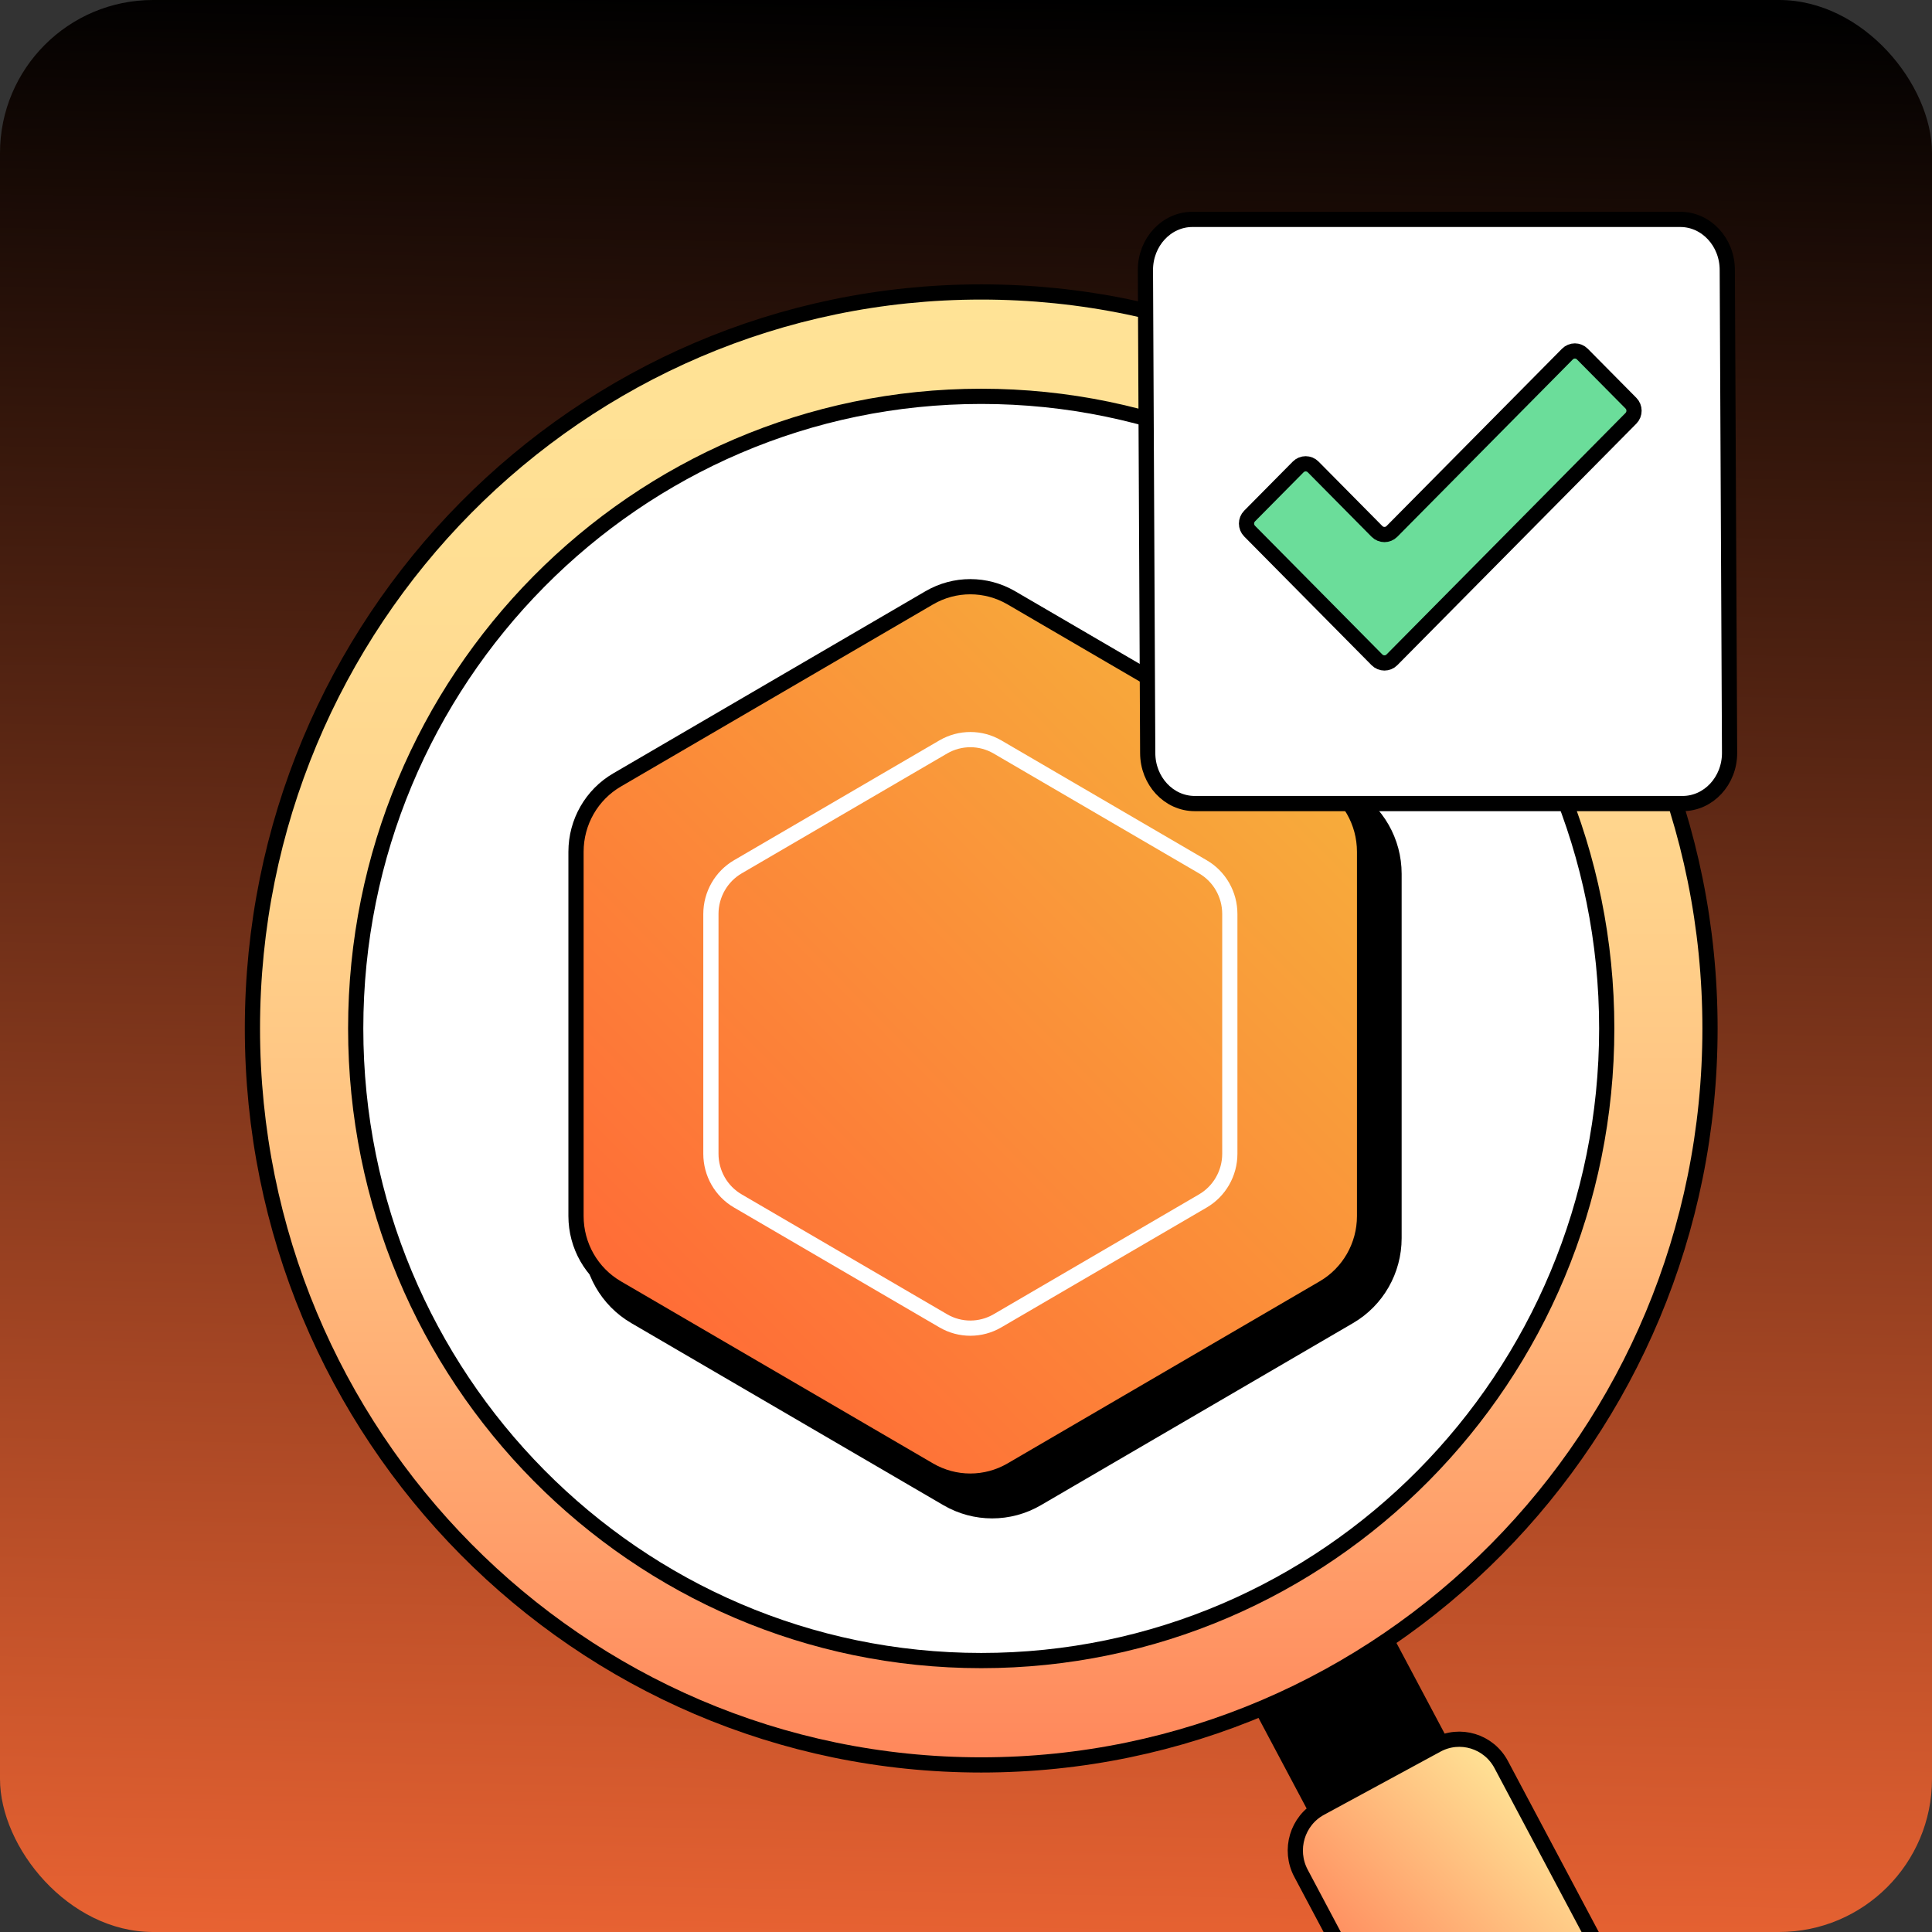
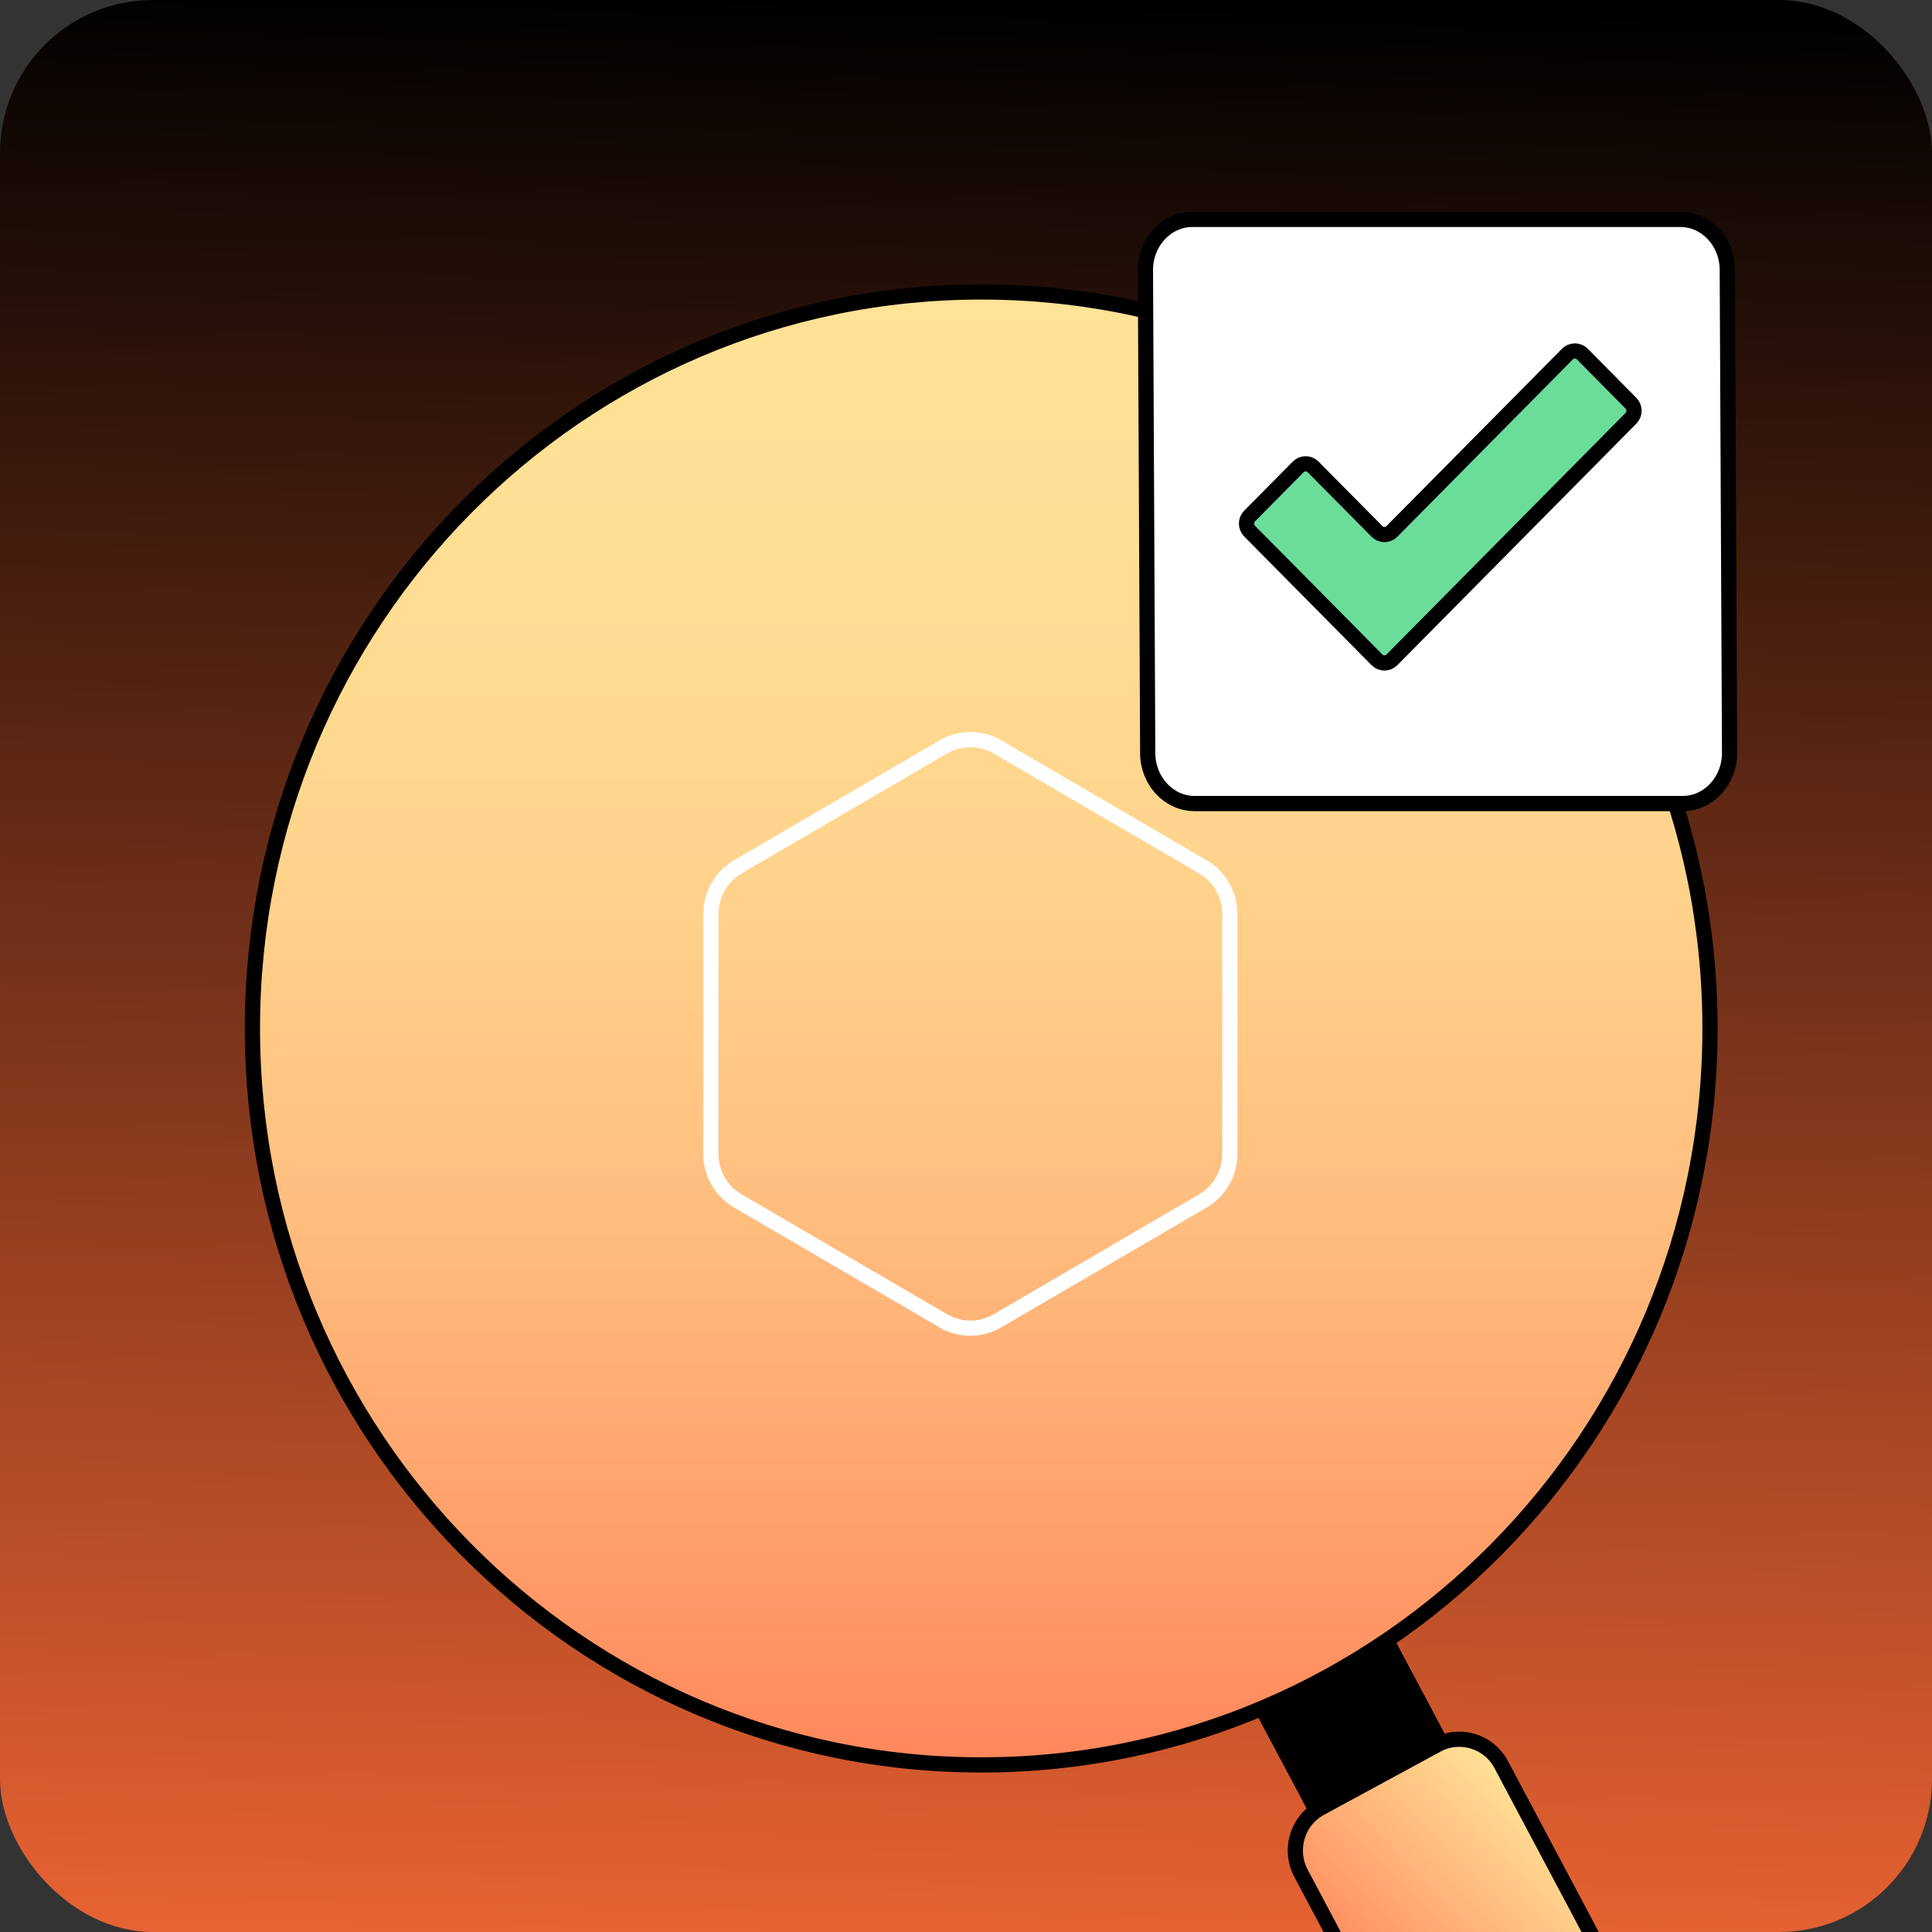
<svg xmlns="http://www.w3.org/2000/svg" width="127" height="127" viewBox="0 0 127 127" fill="none">
  <rect x="0" y="0" width="127" height="127" fill="#333333" stroke="none" />
  <g clip-path="url(#clip0_3025_5485)">
    <rect width="127" height="127" rx="10.059" fill="url(#paint0_linear_3025_5485)" />
    <g clip-path="url(#clip1_3025_5485)">
      <path d="M103.416 132H93.993L60.835 69.591L68.15 65.622L103.416 132Z" fill="black" stroke="black" stroke-width="2" stroke-linecap="round" stroke-linejoin="round" />
      <path d="M107.097 131.835C106.606 131.945 106.107 132 105.594 132H90.227L85.518 123.134C84.705 121.597 85.273 119.684 86.794 118.858L94.45 114.705C95.971 113.879 97.865 114.457 98.682 115.994L107.097 131.835Z" fill="url(#paint1_linear_3025_5485)" stroke="black" stroke-linecap="round" stroke-linejoin="round" />
      <path d="M64.5 116.017C90.958 116.017 112.407 94.342 112.407 67.605C112.407 40.867 90.958 19.192 64.5 19.192C38.042 19.192 16.593 40.867 16.593 67.605C16.593 94.342 38.042 116.017 64.5 116.017Z" fill="url(#paint2_linear_3025_5485)" stroke="black" stroke-linecap="round" stroke-linejoin="round" />
-       <path d="M64.5 109.157C87.209 109.157 105.619 90.553 105.619 67.605C105.619 44.656 87.209 26.053 64.5 26.053C41.791 26.053 23.382 44.656 23.382 67.605C23.382 90.553 41.791 109.157 64.5 109.157Z" fill="white" stroke="black" stroke-linecap="round" stroke-linejoin="round" />
-       <path d="M39.302 57.44V81.389C39.302 83.338 40.331 85.138 42.002 86.11L62.522 98.082C64.193 99.055 66.246 99.055 67.917 98.082L88.438 86.11C90.108 85.138 91.137 83.338 91.137 81.389V57.44C91.137 55.491 90.108 53.691 88.438 52.719L67.917 40.747C66.246 39.775 64.193 39.775 62.522 40.747L42.002 52.719C40.331 53.691 39.302 55.491 39.302 57.44Z" fill="black" stroke="black" stroke-width="2" stroke-linecap="round" stroke-linejoin="round" />
-       <path d="M37.864 55.99V79.939C37.864 81.888 38.893 83.688 40.564 84.66L61.085 96.632C62.755 97.604 64.809 97.604 66.479 96.632L87 84.66C88.671 83.688 89.7 81.888 89.7 79.939V55.99C89.7 54.04 88.671 52.241 87 51.269L66.479 39.297C64.809 38.324 62.755 38.324 61.085 39.297L40.564 51.269C38.893 52.241 37.864 54.04 37.864 55.99Z" fill="url(#paint3_linear_3025_5485)" stroke="black" stroke-linecap="round" stroke-linejoin="round" />
      <path d="M46.731 60.082V75.842C46.731 77.124 47.406 78.309 48.507 78.947L62.011 86.827C63.107 87.466 64.462 87.466 65.562 86.827L79.066 78.947C80.162 78.309 80.842 77.124 80.842 75.842V60.082C80.842 58.8 80.167 57.615 79.066 56.977L65.562 49.097C64.466 48.459 63.112 48.459 62.011 49.097L48.507 56.977C47.411 57.615 46.731 58.8 46.731 60.082Z" stroke="white" stroke-linecap="round" stroke-linejoin="round" />
      <path d="M78.536 52.822L110.604 52.822C112.311 52.822 113.694 51.333 113.694 49.495L113.543 17.749C113.543 15.912 112.159 14.422 110.453 14.422L78.385 14.422C76.678 14.422 75.294 15.912 75.294 17.749L75.445 49.495C75.445 51.333 76.829 52.822 78.536 52.822Z" fill="white" stroke="black" stroke-linecap="round" stroke-linejoin="round" />
      <path d="M90.515 43.374L82.143 34.914C81.872 34.64 81.872 34.194 82.143 33.92L85.337 30.693C85.608 30.419 86.049 30.419 86.32 30.693L90.515 34.932C90.786 35.206 91.227 35.206 91.498 34.932L103.033 23.276C103.304 23.002 103.745 23.002 104.016 23.276L107.21 26.503C107.481 26.777 107.481 27.223 107.21 27.497L91.498 43.374C91.227 43.648 90.786 43.648 90.515 43.374Z" fill="#6BDD9A" stroke="black" stroke-linecap="round" stroke-linejoin="round" />
    </g>
  </g>
  <defs>
    <linearGradient id="paint0_linear_3025_5485" x1="70.507" y1="4.86945e-06" x2="67.874" y2="140.793" gradientUnits="userSpaceOnUse">
      <stop />
      <stop offset="1" stop-color="#FF6C37" />
    </linearGradient>
    <linearGradient id="paint1_linear_3025_5485" x1="90.25" y1="132.018" x2="102.616" y2="119.777" gradientUnits="userSpaceOnUse">
      <stop stop-color="#FF875B" />
      <stop offset="1" stop-color="#FFE396" />
    </linearGradient>
    <linearGradient id="paint2_linear_3025_5485" x1="64.5" y1="116.026" x2="64.5" y2="19.183" gradientUnits="userSpaceOnUse">
      <stop stop-color="#FF875B" />
      <stop offset="0.16" stop-color="#FFA06B" />
      <stop offset="0.37" stop-color="#FFBD7E" />
      <stop offset="0.59" stop-color="#FFD28B" />
      <stop offset="0.8" stop-color="#FFDE93" />
      <stop offset="1" stop-color="#FFE396" />
    </linearGradient>
    <linearGradient id="paint3_linear_3025_5485" x1="43.781" y1="88.172" x2="84.203" y2="48.176" gradientUnits="userSpaceOnUse">
      <stop stop-color="#FF6C37" />
      <stop offset="1" stop-color="#F7AC3B" />
    </linearGradient>
    <clipPath id="clip0_3025_5485">
      <rect width="127" height="127" rx="10.059" fill="white" />
    </clipPath>
    <clipPath id="clip1_3025_5485">
      <rect width="127" height="127" fill="white" transform="translate(0.999 4)" />
    </clipPath>
  </defs>
</svg>